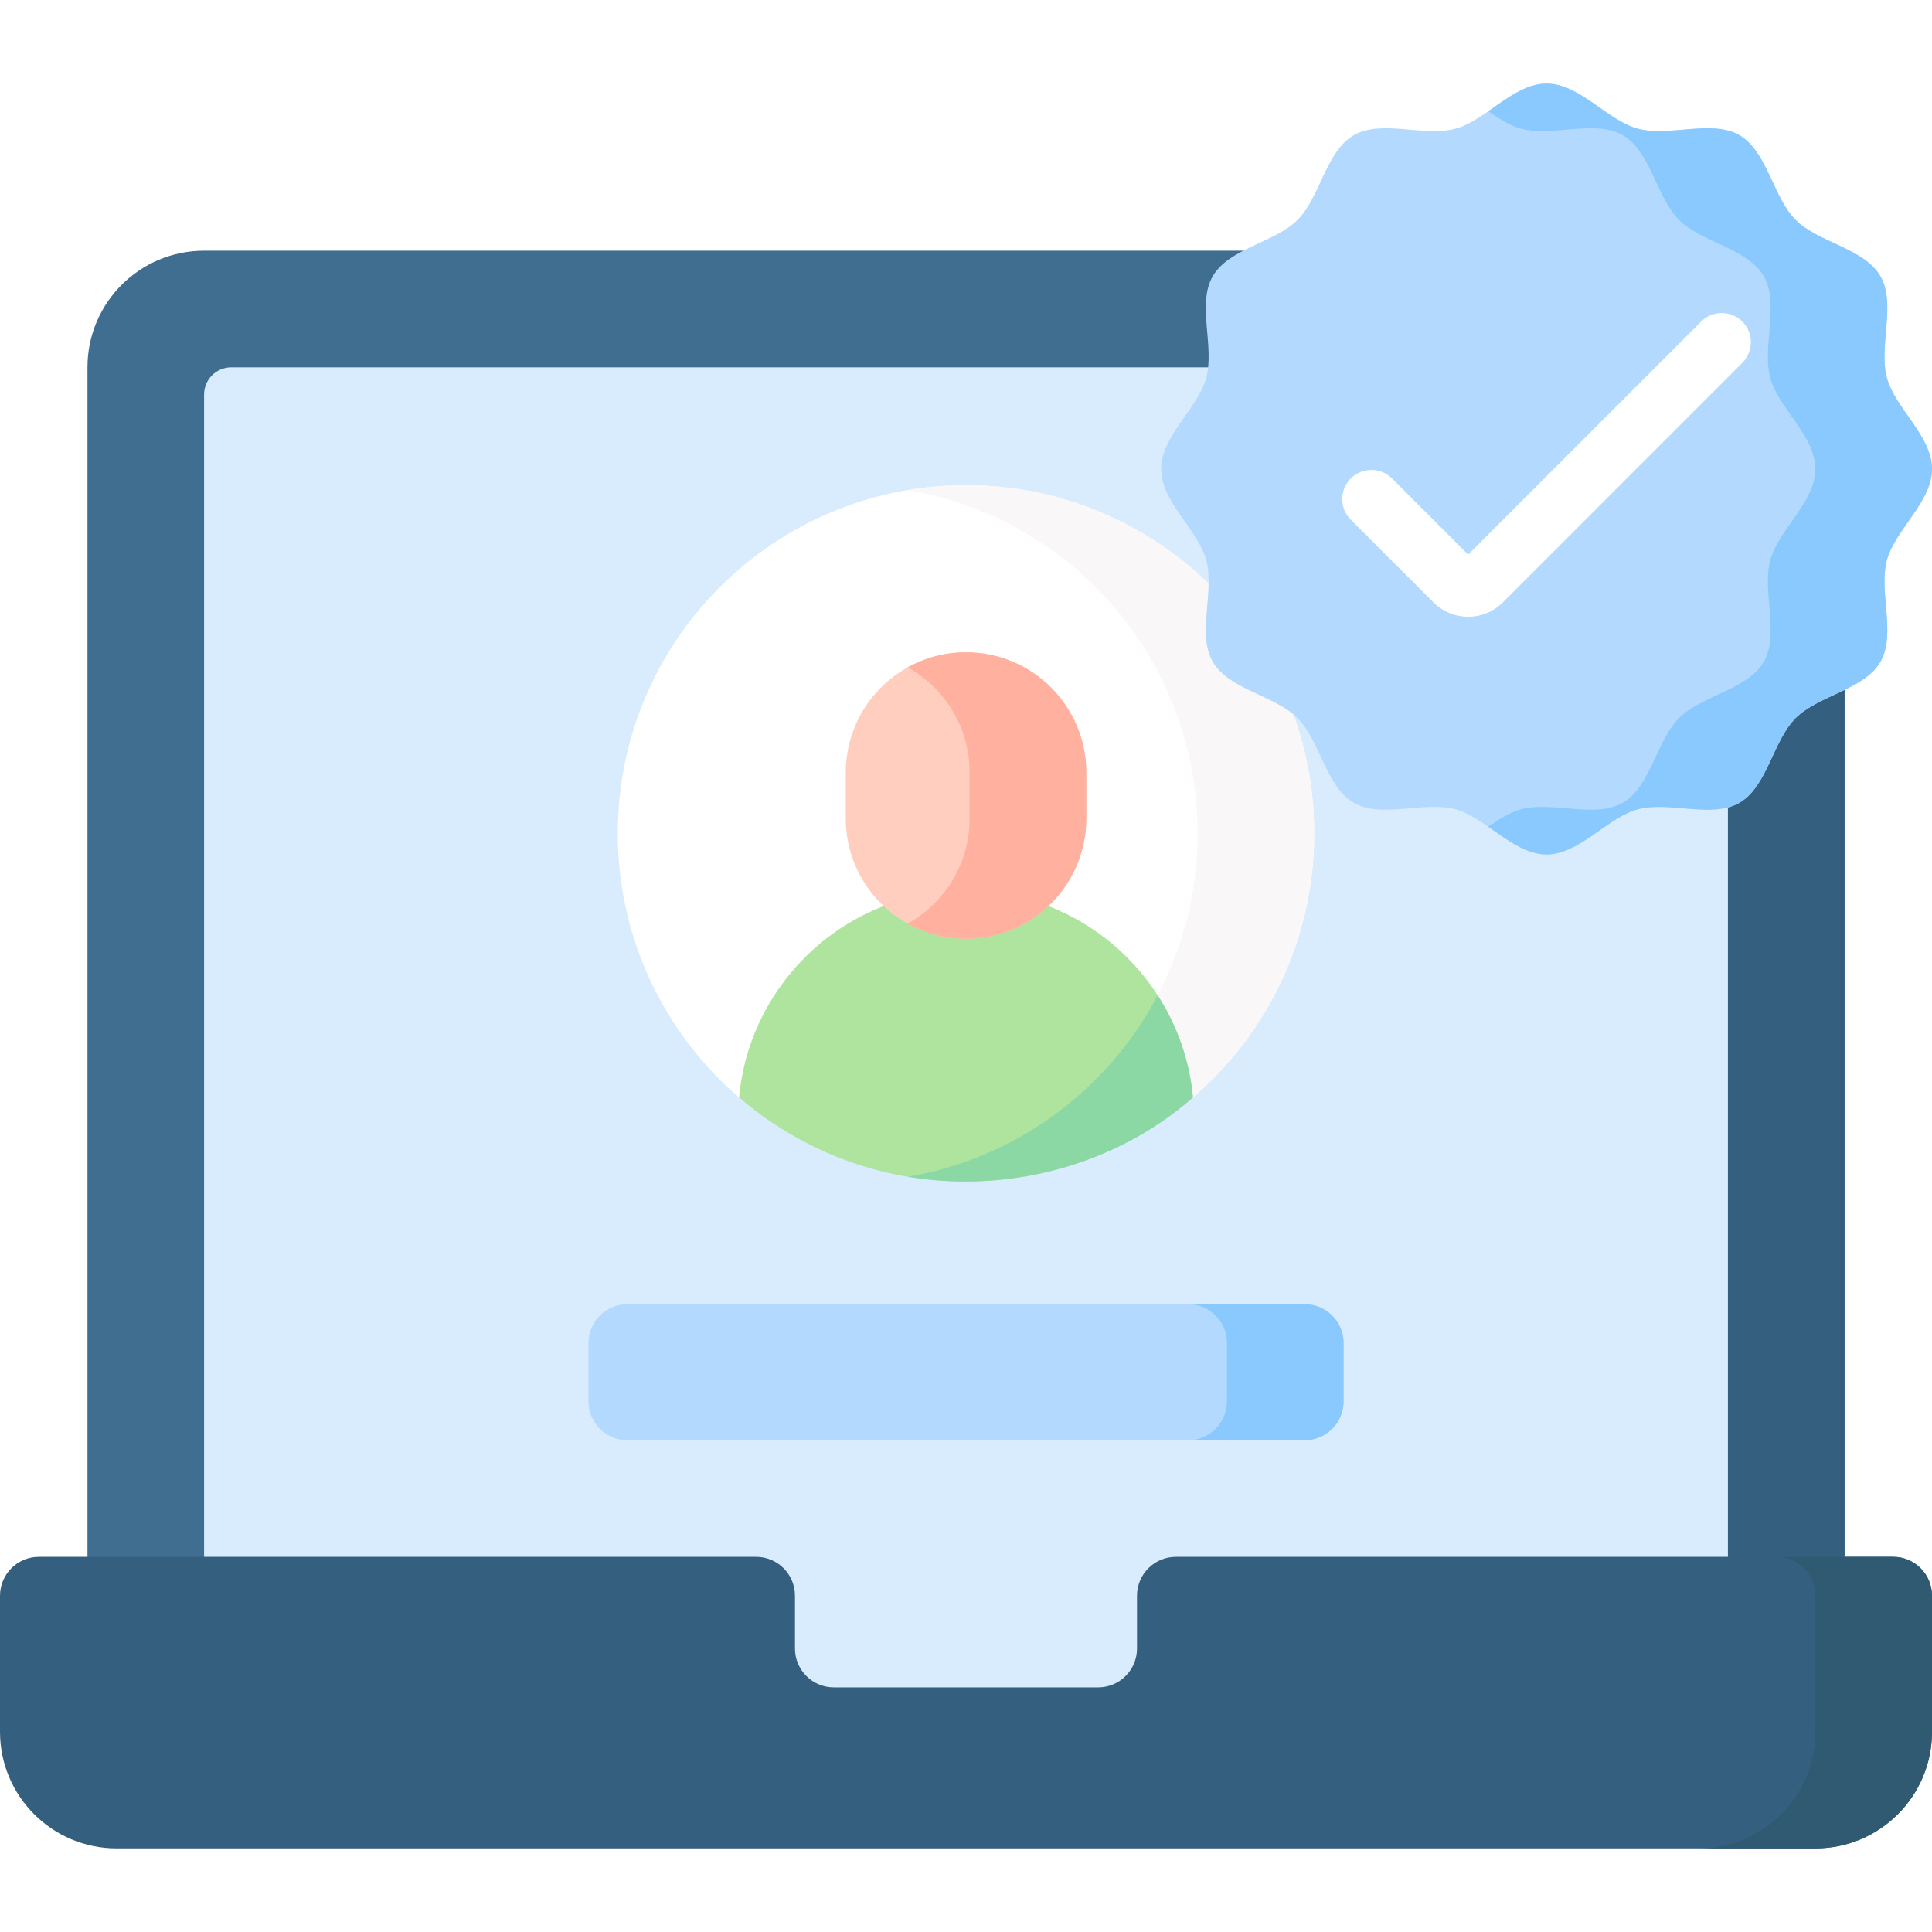
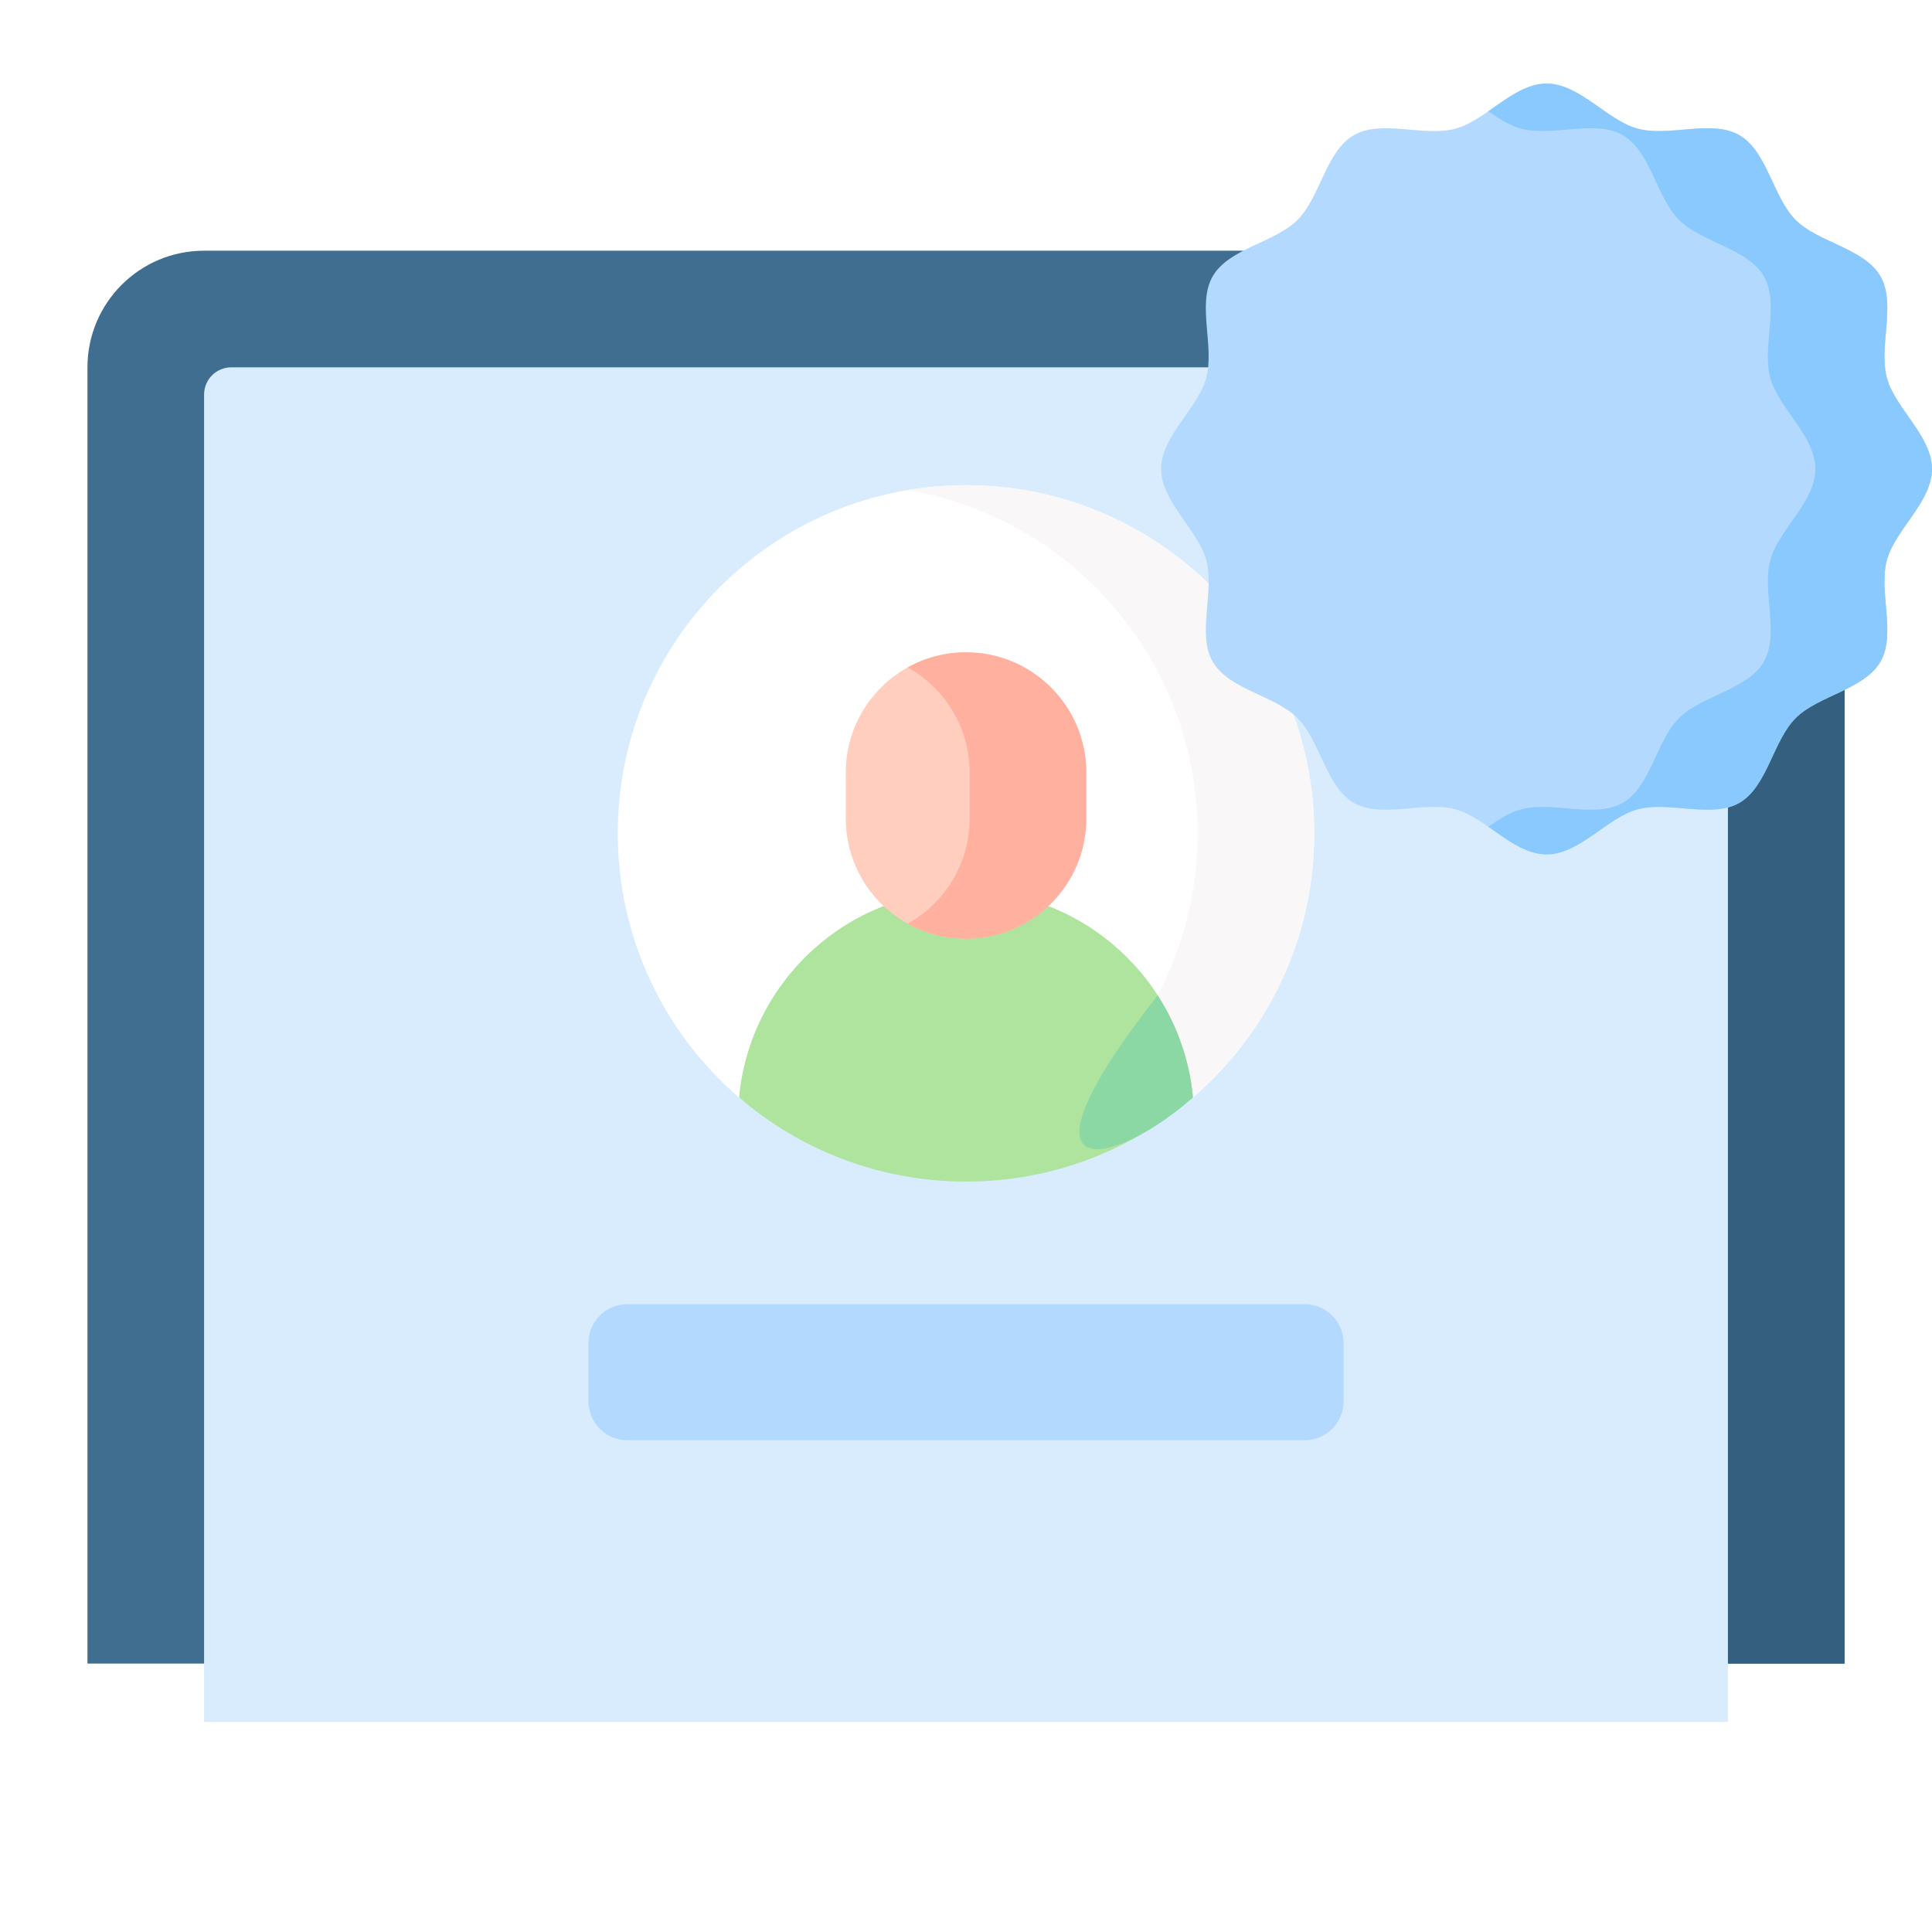
<svg xmlns="http://www.w3.org/2000/svg" width="55" height="55" viewBox="0 0 55 55" fill="none">
  <rect width="55" height="55" fill="white" />
  <path d="M2.49 47.359V10.457C2.49 8.623 3.976 7.137 5.81 7.137H49.19C51.023 7.137 52.51 8.623 52.51 10.457V47.359H2.49Z" fill="#3F6E90" />
  <path d="M49.19 7.137H45.87C47.704 7.137 49.19 8.623 49.19 10.457V47.359H52.51V10.457C52.51 8.623 51.024 7.137 49.19 7.137Z" fill="#355F7F" />
  <path d="M5.81 49.02V11.232C5.81 10.804 6.157 10.457 6.585 10.457H48.416C48.843 10.457 49.19 10.804 49.19 11.232V49.02H5.81Z" fill="#D8ECFE" />
-   <path d="M32.368 45.427V46.93C32.368 47.541 31.873 48.036 31.262 48.036H23.738C23.127 48.036 22.631 47.541 22.631 46.93V45.427C22.631 44.816 22.136 44.32 21.525 44.32H1.107C0.495 44.32 0 44.816 0 45.427V49.3C0 51.134 1.486 52.62 3.32 52.62H51.68C53.514 52.62 55 51.134 55 49.3V45.427C55 44.816 54.505 44.32 53.893 44.32H33.475C32.864 44.32 32.368 44.816 32.368 45.427Z" fill="#355F7F" />
-   <path d="M53.893 44.32H50.574C51.185 44.32 51.68 44.816 51.68 45.427V49.3C51.68 51.134 50.194 52.62 48.36 52.62H51.68C53.514 52.62 55 51.134 55 49.3V45.427C55 44.816 54.505 44.32 53.893 44.32Z" fill="#305972" />
  <path d="M37.413 23.725C37.413 26.731 36.074 29.425 33.961 31.243C32.226 32.736 29.968 31.528 27.5 31.528C25.032 31.528 22.774 32.736 21.039 31.243C18.926 29.425 17.587 26.731 17.587 23.725C17.587 18.25 22.025 13.812 27.5 13.812C32.974 13.812 37.413 18.25 37.413 23.725Z" fill="white" />
  <path d="M27.5 13.812C26.935 13.812 26.38 13.861 25.84 13.952C30.525 14.742 34.093 18.816 34.093 23.725C34.093 28.634 30.525 32.709 25.84 33.498C26.38 33.59 26.934 33.383 27.5 33.383C29.969 33.383 32.226 32.736 33.961 31.243C36.075 29.425 37.413 26.731 37.413 23.725C37.413 18.25 32.975 13.812 27.5 13.812Z" fill="#F9F7F8" />
  <path d="M27.5 25.357C24.12 25.357 21.345 27.942 21.04 31.242C22.775 32.735 25.032 33.637 27.5 33.637C29.968 33.637 32.226 32.735 33.961 31.242C33.656 27.942 30.88 25.357 27.5 25.357Z" fill="#AEE49E" />
-   <path d="M32.956 28.336C31.544 31.018 28.938 32.975 25.845 33.498C28.539 33.958 31.676 33.258 33.961 31.243C33.961 31.243 33.961 31.243 33.961 31.243C33.862 30.178 33.506 29.189 32.956 28.336Z" fill="#8BD8A5" />
+   <path d="M32.956 28.336C28.539 33.958 31.676 33.258 33.961 31.243C33.961 31.243 33.961 31.243 33.961 31.243C33.862 30.178 33.506 29.189 32.956 28.336Z" fill="#8BD8A5" />
  <path d="M27.5 26.723C25.609 26.723 24.077 25.19 24.077 23.3V21.994C24.077 20.103 25.61 18.57 27.5 18.57C29.391 18.57 30.924 20.103 30.924 21.994V23.3C30.924 25.19 29.391 26.723 27.5 26.723Z" fill="#FFCEBF" />
  <path d="M27.5 18.57C26.898 18.57 26.332 18.726 25.84 19C26.892 19.584 27.604 20.706 27.604 21.994V23.3C27.604 24.588 26.892 25.709 25.84 26.294C26.332 26.567 26.898 26.723 27.5 26.723C29.391 26.723 30.924 25.19 30.924 23.3V21.994C30.924 20.103 29.391 18.57 27.5 18.57Z" fill="#FFB09E" />
  <path d="M37.142 41H17.858C17.247 41 16.752 40.505 16.752 39.894V38.234C16.752 37.622 17.247 37.127 17.858 37.127H37.142C37.754 37.127 38.249 37.622 38.249 38.234V39.894C38.249 40.505 37.754 41 37.142 41Z" fill="#B3DAFE" />
-   <path d="M37.142 37.127H33.822C34.434 37.127 34.929 37.622 34.929 38.234V39.894C34.929 40.505 34.434 41 33.822 41H37.142C37.753 41 38.249 40.505 38.249 39.894V38.234C38.249 37.622 37.753 37.127 37.142 37.127Z" fill="#8AC9FE" />
  <path d="M55 13.351C55 14.291 53.947 15.081 53.715 15.948C53.476 16.845 53.986 18.053 53.532 18.839C53.071 19.635 51.764 19.795 51.118 20.442C50.471 21.088 50.312 22.394 49.515 22.855C48.73 23.309 47.521 22.799 46.624 23.039C45.757 23.271 44.968 24.324 44.028 24.324C43.088 24.324 42.298 23.271 41.431 23.039C40.534 22.799 39.326 23.31 38.54 22.855C37.744 22.394 37.584 21.088 36.937 20.442C36.291 19.795 34.985 19.636 34.524 18.839C34.069 18.053 34.58 16.845 34.34 15.948C34.108 15.081 33.055 14.291 33.055 13.351C33.055 12.411 34.108 11.622 34.34 10.755C34.58 9.858 34.069 8.649 34.524 7.864C34.985 7.067 36.291 6.908 36.937 6.261C37.584 5.615 37.743 4.309 38.54 3.848C39.326 3.393 40.534 3.903 41.431 3.664C42.298 3.432 43.087 2.379 44.028 2.379C44.968 2.379 45.757 3.432 46.624 3.663C47.521 3.903 48.73 3.393 49.515 3.847C50.312 4.308 50.471 5.614 51.118 6.261C51.764 6.908 53.07 7.067 53.531 7.864C53.986 8.649 53.476 9.858 53.715 10.755C53.947 11.622 55 12.411 55 13.351Z" fill="#B3DAFE" />
  <path d="M53.715 15.948C53.947 15.081 55 14.291 55 13.351C55 12.411 53.947 11.622 53.715 10.755C53.476 9.858 53.986 8.65 53.532 7.864C53.071 7.067 51.764 6.908 51.118 6.261C50.471 5.615 50.312 4.309 49.515 3.848C48.73 3.393 47.521 3.903 46.624 3.664C45.757 3.432 44.968 2.379 44.028 2.379C43.433 2.379 42.899 2.8 42.368 3.168C42.677 3.382 42.985 3.578 43.304 3.663C44.201 3.903 45.41 3.393 46.195 3.847C46.992 4.308 47.151 5.614 47.798 6.261C48.444 6.908 49.751 7.067 50.212 7.864C50.666 8.649 50.156 9.858 50.395 10.755C50.627 11.622 51.68 12.411 51.68 13.351C51.68 14.291 50.627 15.081 50.395 15.948C50.156 16.845 50.666 18.053 50.212 18.839C49.751 19.635 48.444 19.795 47.798 20.442C47.151 21.088 46.992 22.394 46.195 22.855C45.41 23.309 44.201 22.799 43.304 23.039C42.985 23.124 42.677 23.321 42.368 23.535C42.899 23.903 43.433 24.324 44.028 24.324C44.968 24.324 45.757 23.271 46.624 23.039C47.521 22.799 48.73 23.309 49.515 22.855C50.312 22.394 50.471 21.088 51.118 20.442C51.764 19.795 53.071 19.635 53.532 18.839C53.986 18.053 53.476 16.845 53.715 15.948Z" fill="#8AC9FE" />
-   <path d="M41.795 17.557C41.421 17.557 41.071 17.411 40.807 17.147L38.454 14.795C38.13 14.47 38.13 13.945 38.454 13.621C38.778 13.297 39.304 13.297 39.628 13.621L41.795 15.788L48.428 9.155C48.752 8.831 49.277 8.831 49.601 9.155C49.925 9.479 49.925 10.005 49.601 10.329L42.783 17.148C42.519 17.411 42.168 17.557 41.795 17.557Z" fill="white" />
</svg>